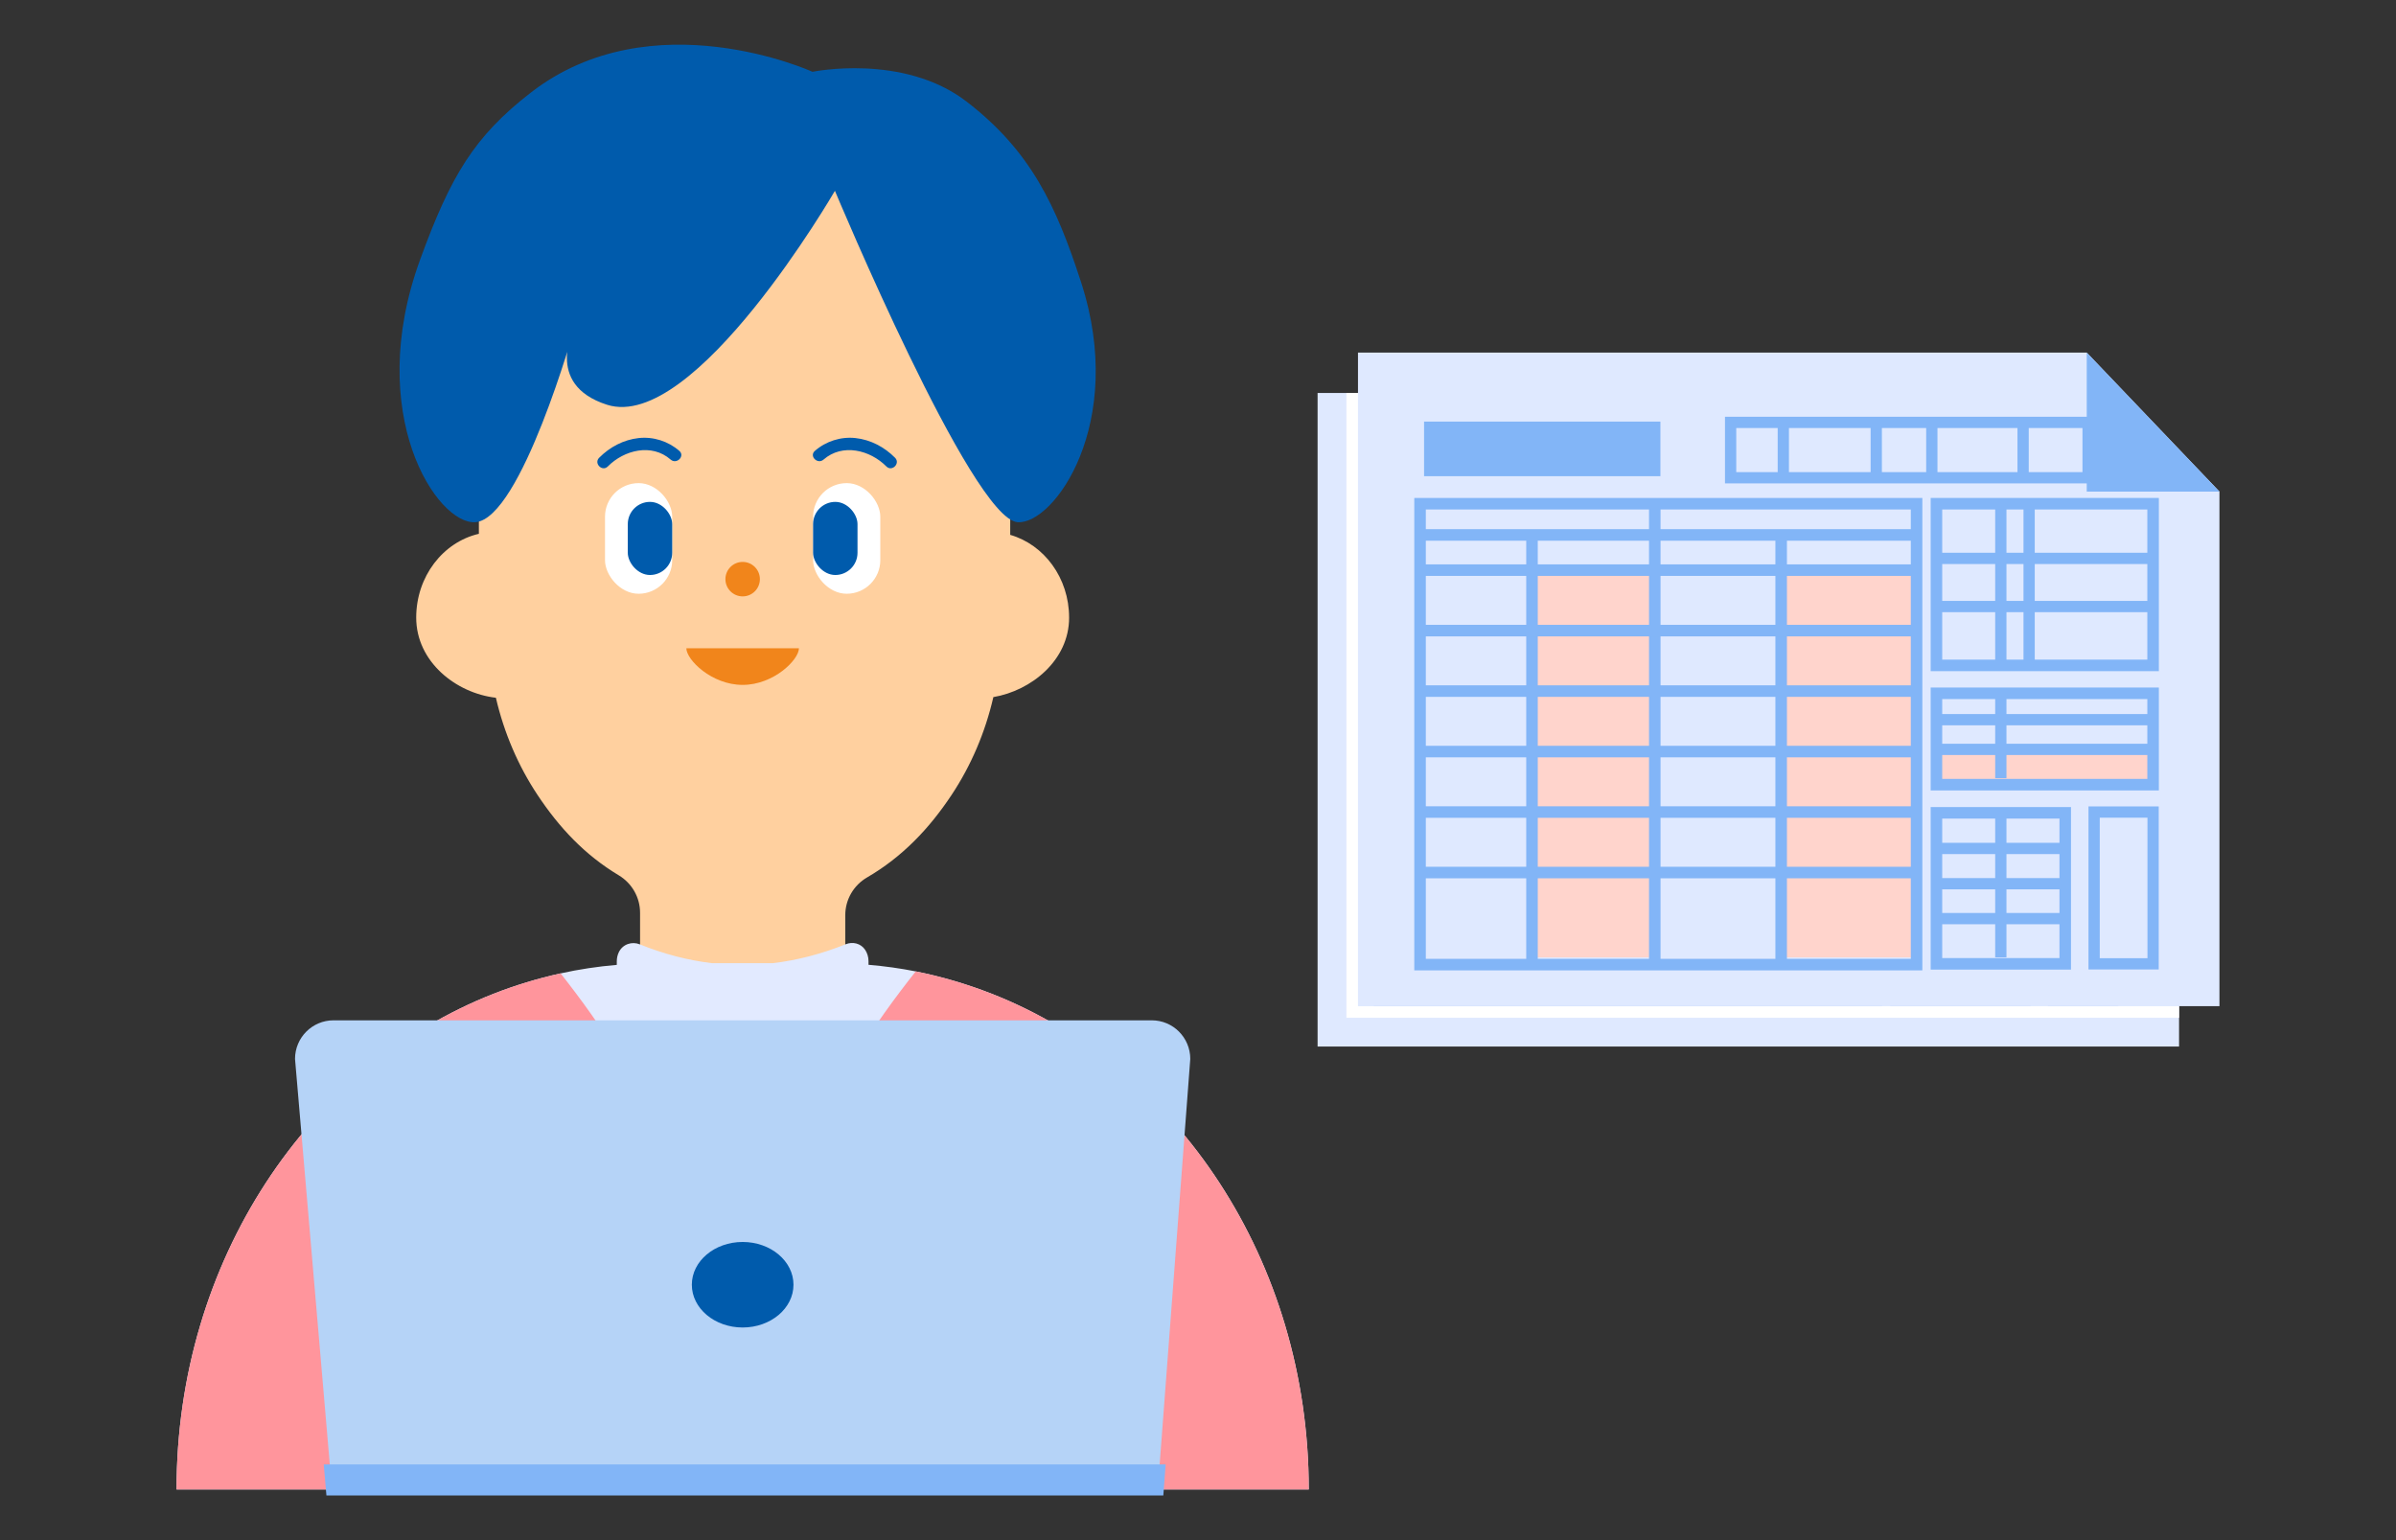
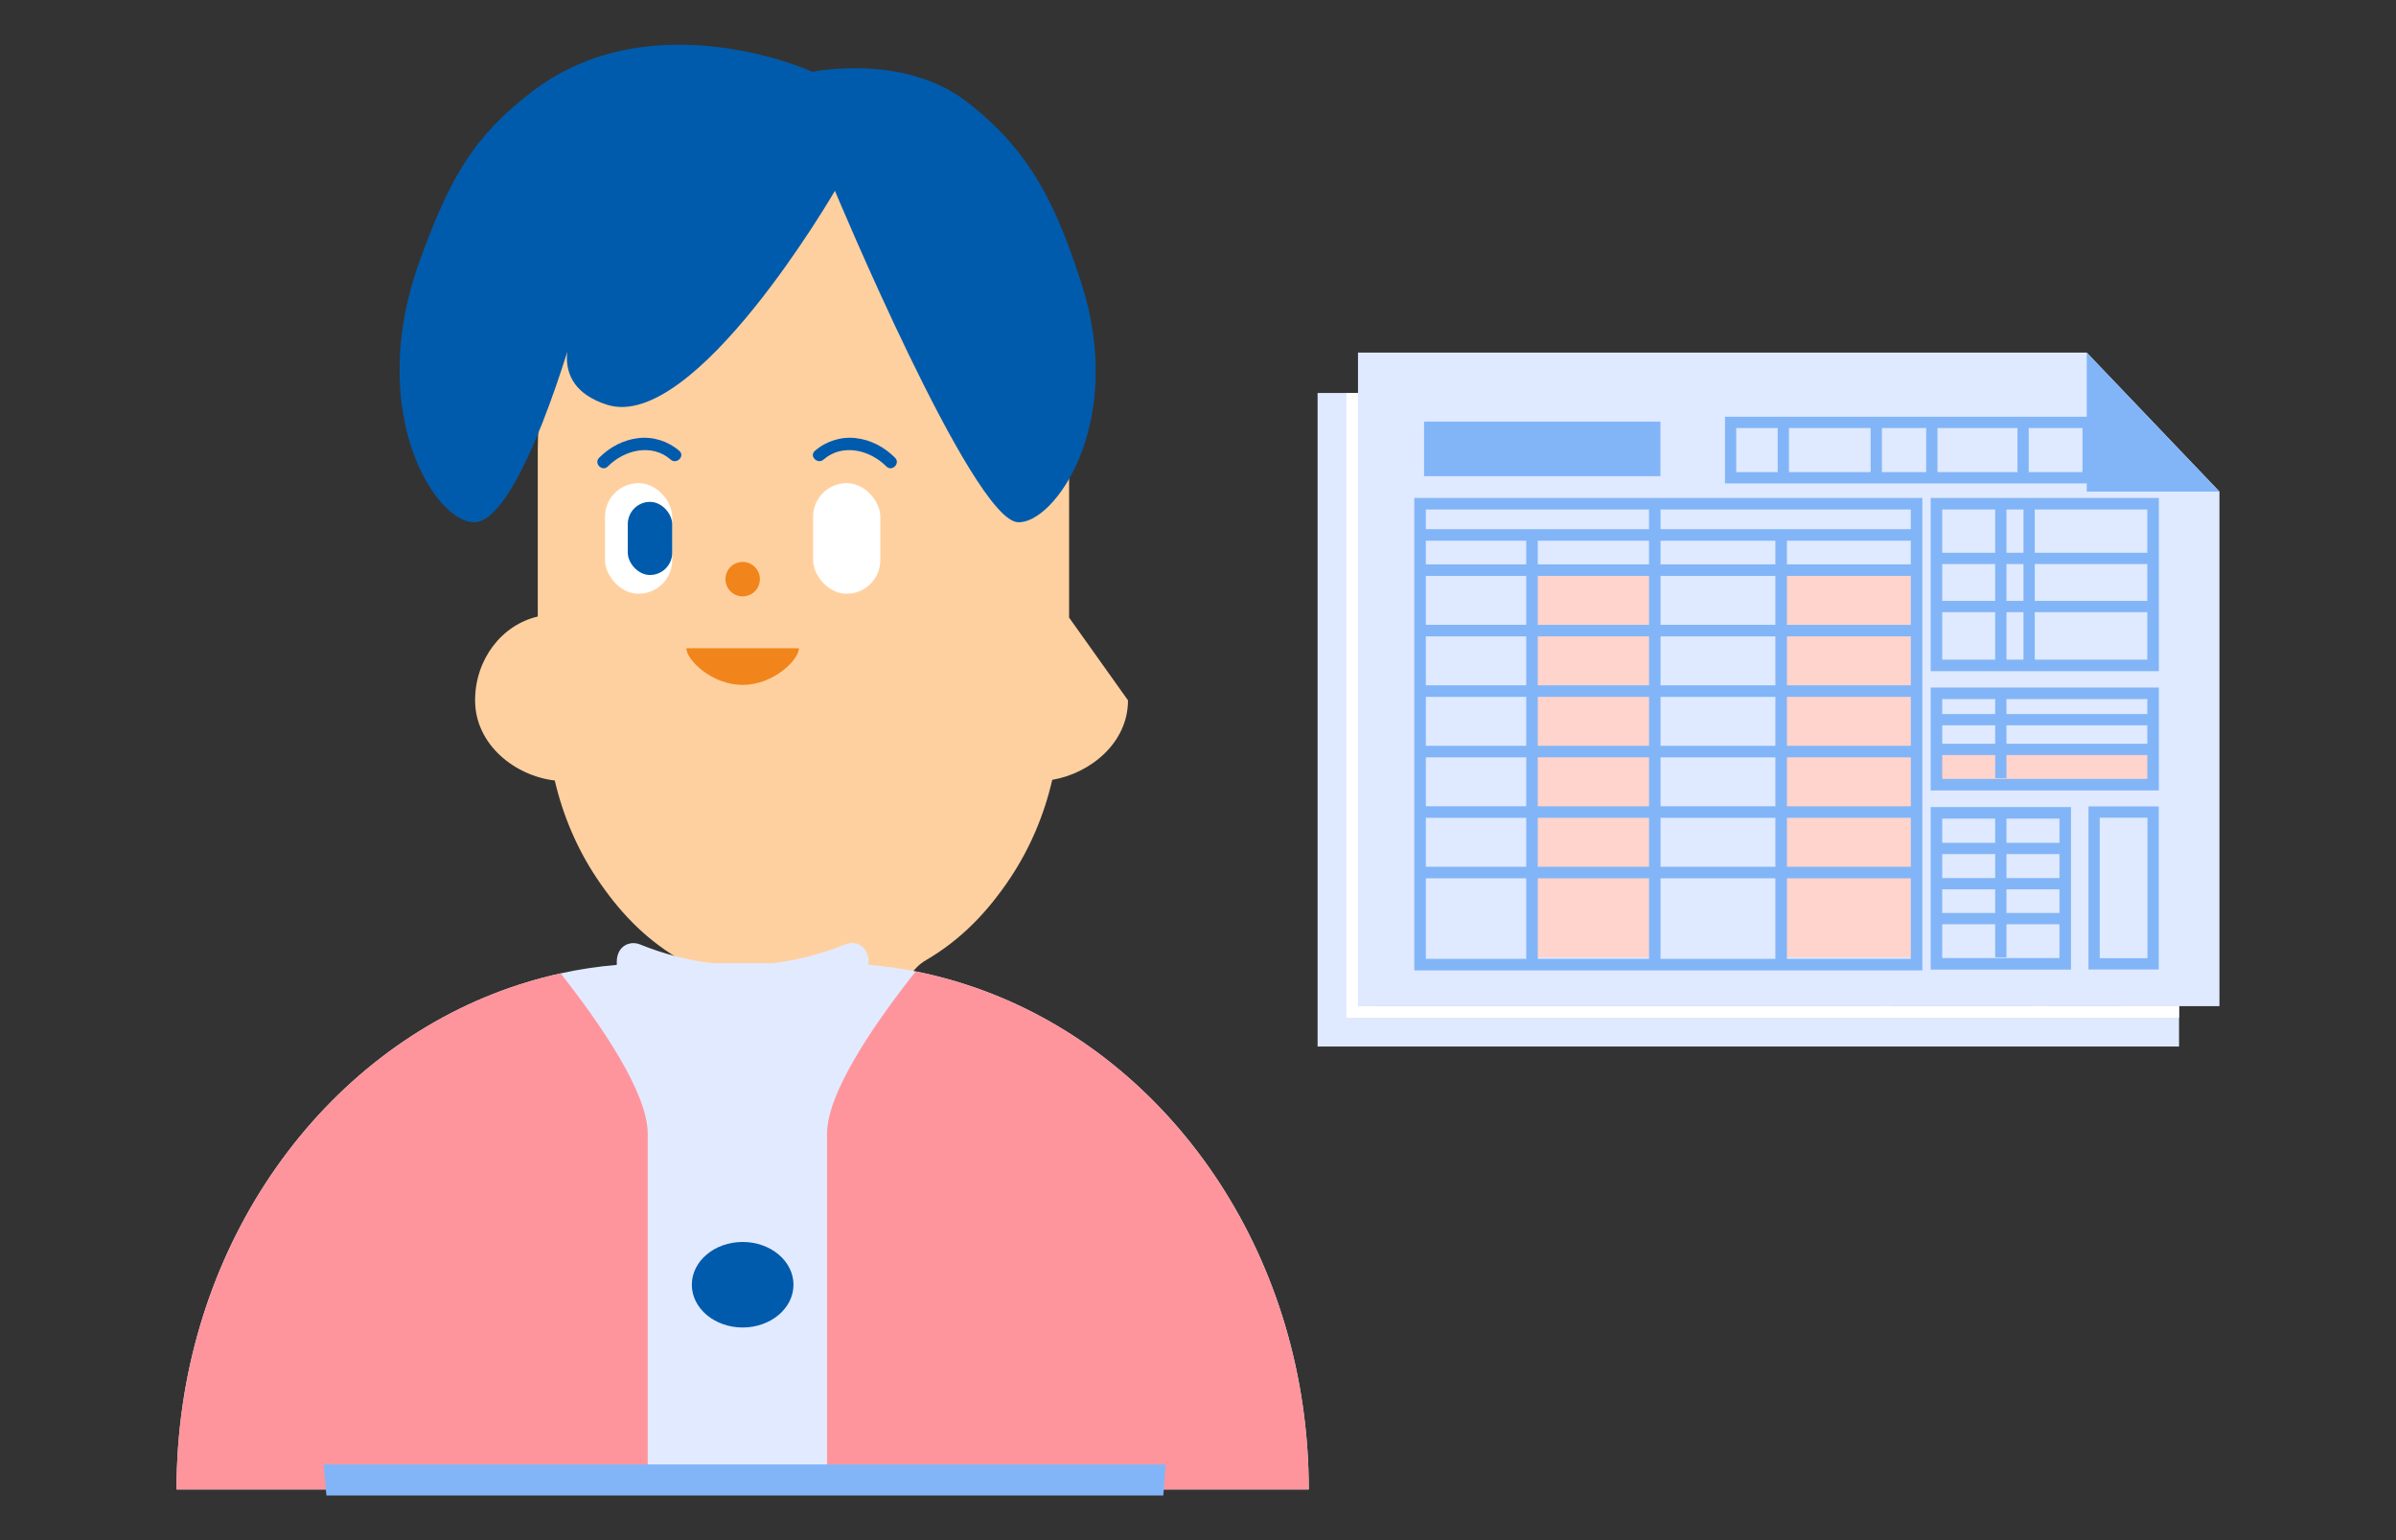
<svg xmlns="http://www.w3.org/2000/svg" id="_レイヤー_1" width="280" height="180" viewBox="0 0 280 180">
  <rect x="0" y="0" width="280" height="180" fill="#333333" stroke="none" />
  <defs>
    <style>.cls-1{fill:#e2eaff;}.cls-2{fill:#ffd4cc;}.cls-3{fill:#b5d3f7;}.cls-4{fill:#ffd09f;}.cls-5{fill:#fff;}.cls-6{fill:#f1851b;}.cls-7{fill:#005bac;}.cls-8{fill:#dfe9ff;}.cls-9{fill:#82b5f7;}.cls-10{fill:#ff959c;}</style>
  </defs>
-   <path class="cls-4" d="M124.937,72.18c0-4.64-2.922-8.532-6.882-9.67v-11.098s0-8.511,0-8.511c0-1.879-.15-3.719-.424-5.514-.791-5.171-2.675-9.939-5.387-14.026-5.634-8.49-14.834-14.026-25.236-14.026s-19.602,5.536-25.236,14.026c-2.712,4.086-4.596,8.855-5.387,14.026-.275,1.795-.424,3.635-.424,5.514v19.487c-4.184.965-7.323,4.981-7.323,9.792,0,5.17,4.661,8.834,9.312,9.368.962,4.141,2.623,7.981,4.86,11.351,2.527,3.808,5.518,7.014,9.493,9.398,1.557.934,2.495,2.596,2.495,4.376v18.939c0,2.859,2.382,5.177,5.321,5.177h13.339c2.938,0,5.321-2.318,5.321-5.177v-18.656c0-1.801.958-3.483,2.546-4.407,4.138-2.409,7.268-5.711,9.882-9.65,2.25-3.391,3.919-7.257,4.878-11.427,4.427-.754,8.853-4.295,8.853-9.293Z" />
+   <path class="cls-4" d="M124.937,72.18v-11.098s0-8.511,0-8.511c0-1.879-.15-3.719-.424-5.514-.791-5.171-2.675-9.939-5.387-14.026-5.634-8.49-14.834-14.026-25.236-14.026s-19.602,5.536-25.236,14.026c-2.712,4.086-4.596,8.855-5.387,14.026-.275,1.795-.424,3.635-.424,5.514v19.487c-4.184.965-7.323,4.981-7.323,9.792,0,5.17,4.661,8.834,9.312,9.368.962,4.141,2.623,7.981,4.86,11.351,2.527,3.808,5.518,7.014,9.493,9.398,1.557.934,2.495,2.596,2.495,4.376v18.939c0,2.859,2.382,5.177,5.321,5.177h13.339c2.938,0,5.321-2.318,5.321-5.177v-18.656c0-1.801.958-3.483,2.546-4.407,4.138-2.409,7.268-5.711,9.882-9.65,2.25-3.391,3.919-7.257,4.878-11.427,4.427-.754,8.853-4.295,8.853-9.293Z" />
  <circle class="cls-6" cx="86.788" cy="67.687" r="2.014" />
  <path class="cls-6" d="M93.366,75.762c0,1.34-2.945,4.283-6.579,4.283-3.633,0-6.579-2.943-6.579-4.283h13.157Z" />
  <path class="cls-7" d="M79.39,52.699c-1.297-1.133-3.038-1.69-4.755-1.501-1.769.195-3.373,1.046-4.62,2.304-.651.656.363,1.671,1.014,1.014,1.91-1.926,5.131-2.739,7.347-.802.692.605,1.711-.405,1.014-1.014h0Z" />
  <rect class="cls-5" x="70.702" y="56.464" width="7.853" height="12.929" rx="3.926" ry="3.926" />
  <rect class="cls-7" x="73.364" y="58.656" width="5.19" height="8.545" rx="2.595" ry="2.595" />
  <path class="cls-7" d="M96.238,53.714c2.216-1.936,5.437-1.123,7.347.802.651.656,1.665-.358,1.014-1.014-1.247-1.257-2.851-2.109-4.62-2.304-1.717-.189-3.458.368-4.755,1.501-.696.608.321,1.619,1.014,1.014h0Z" />
  <rect class="cls-5" x="95.021" y="56.464" width="7.853" height="12.929" rx="3.926" ry="3.926" transform="translate(197.894 125.857) rotate(180)" />
-   <rect class="cls-7" x="95.021" y="58.656" width="5.19" height="8.545" rx="2.595" ry="2.595" transform="translate(195.231 125.857) rotate(-180)" />
  <path class="cls-7" d="M70.934,47.303c-7.469-2.387-3.766-9.105-3.766-9.105,0,0-6.257,22.425-11.608,22.832-4.459.339-13.058-12.588-6.473-30.663,3.573-9.808,6.33-14.428,12.966-19.561,14.162-10.956,32.893-2.415,32.893-2.415,0,0,10.637-2.196,18.011,3.483,7.493,5.771,10.469,12.134,13.386,21.131,5.343,16.478-3.198,28.347-7.434,28.025-5.35-.407-21.339-38.728-21.339-38.728,0,0-16.386,28.277-26.637,25.001Z" />
  <path class="cls-1" d="M115.896,116.144c-2.864-1.122-5.831-2.005-8.882-2.614-1.809-.361-3.652-.613-5.518-.772v-.415c0-.498-.145-.957-.391-1.33-.507-.768-1.461-.982-2.267-.658-2.852,1.147-5.694,1.878-8.528,2.214h-7.097c-2.824-.336-5.639-1.066-8.446-2.201-.918-.371-2.01-.023-2.46.941-.144.31-.226.661-.226,1.034v.424c-2.227.193-4.42.519-6.565.995-2.683.595-5.3,1.389-7.835,2.382-21.569,8.452-37.048,31.163-37.048,57.931h0s55.063,0,55.063,0h77.249c0-26.769-15.478-49.479-37.048-57.931Z" />
  <path class="cls-10" d="M152.944,174.075c0-26.768-15.478-49.479-37.048-57.931-2.864-1.122-5.831-2.005-8.882-2.614-4.756,6.012-10.363,14.123-10.363,18.964v41.582h56.293Z" />
  <path class="cls-10" d="M65.514,113.762c-2.683.595-5.3,1.389-7.835,2.382-21.569,8.452-37.048,31.163-37.048,57.931h0s55.063,0,55.063,0v-41.582c0-4.778-5.465-12.745-10.18-18.732Z" />
-   <path class="cls-3" d="M135.297,174.076H38.791l-4.314-50.315c0-2.493,2.014-4.513,4.498-4.513h95.625c2.484,0,4.498,2.021,4.498,4.513l-3.8,50.315Z" />
  <ellipse class="cls-7" cx="86.788" cy="150.15" rx="5.939" ry="4.998" />
  <polygon class="cls-9" points="135.297 174.076 38.791 174.076 38.6 171.853 135.465 171.853 135.297 174.076" />
  <path class="cls-9" d="M135.949,174.779H38.145l-.311-3.63h98.389l-.275,3.63ZM39.437,173.372h95.208l.062-.816H39.367l.07.816Z" />
  <polyline class="cls-8" points="254.648 62.176 254.648 122.314 153.976 122.314 153.976 45.93 239.139 45.93" />
  <rect class="cls-2" x="174.311" y="71.354" width="13.82" height="45.258" />
  <rect class="cls-2" x="203.68" y="71.354" width="15.151" height="45.258" />
  <rect class="cls-2" x="221.524" y="92.303" width="25.369" height="4.124" />
  <path class="cls-9" d="M219.927,118.13h-59.372v-55.212h59.372v55.212ZM161.904,116.782h56.676v-52.516h-56.676v52.516Z" />
  <rect class="cls-9" x="187.985" y="63.592" width="1.348" height="53.864" />
  <rect class="cls-9" x="161.23" y="66.565" width="58.024" height="1.348" />
  <rect class="cls-9" x="173.637" y="67.24" width="1.348" height="50.127" />
  <rect class="cls-9" x="202.755" y="67.24" width="1.348" height="50.127" />
  <rect class="cls-9" x="161.23" y="70.68" width="57.602" height="1.348" />
  <rect class="cls-9" x="161.23" y="77.748" width="57.602" height="1.348" />
  <rect class="cls-9" x="161.23" y="84.817" width="57.602" height="1.348" />
  <rect class="cls-9" x="161.23" y="91.885" width="57.602" height="1.348" />
  <rect class="cls-9" x="161.23" y="98.953" width="57.602" height="1.348" />
  <rect class="cls-9" x="161.23" y="106.022" width="57.602" height="1.348" />
  <path class="cls-9" d="M247.568,83.161h-26.667v-20.243h26.667v20.243ZM222.248,81.813h23.971v-17.547h-23.971v17.547Z" />
  <path class="cls-9" d="M247.568,97.101h-26.667v-12.026h26.667v12.026ZM222.248,95.753h23.971v-9.33h-23.971v9.33Z" />
  <path class="cls-9" d="M237.299,118.041h-16.399v-18.998h16.399v18.998ZM222.248,116.693h13.703v-16.302h-13.703v16.302Z" />
  <path class="cls-9" d="M247.552,118.025h-8.209v-19.056h8.209v19.056ZM240.659,116.709h5.576v-16.423h-5.576v16.423Z" />
  <path class="cls-9" d="M239.956,61.216h-43.093v-7.787h43.093v7.787ZM198.179,59.9h40.461v-5.154h-40.461v5.154Z" />
  <rect class="cls-9" x="162.355" y="54.65" width="26.304" height="5.065" />
  <path class="cls-9" d="M189.317,60.373h-27.62v-6.381h27.62v6.381ZM163.013,59.057h24.988v-3.749h-24.988v3.749Z" />
-   <rect class="cls-9" x="228.442" y="63.592" width="1.316" height="18.895" />
  <rect class="cls-9" x="231.747" y="63.592" width="1.316" height="18.895" />
  <rect class="cls-9" x="228.442" y="85.749" width="1.316" height="9.921" />
  <rect class="cls-9" x="228.442" y="99.717" width="1.316" height="16.895" />
  <rect class="cls-9" x="203.022" y="54.088" width="1.316" height="6.167" />
  <rect class="cls-9" x="213.883" y="54.088" width="1.316" height="6.167" />
  <rect class="cls-9" x="220.377" y="54.088" width="1.316" height="6.167" />
  <rect class="cls-9" x="231.044" y="54.088" width="1.316" height="6.167" />
  <rect class="cls-9" x="221.574" y="69.324" width="25.319" height="1.316" />
  <rect class="cls-9" x="221.574" y="74.951" width="25.319" height="1.316" />
  <rect class="cls-9" x="221.574" y="88.173" width="25.319" height="1.316" />
  <rect class="cls-9" x="221.574" y="91.645" width="25.319" height="1.316" />
  <rect class="cls-9" x="221.574" y="103.224" width="15.051" height="1.316" />
  <rect class="cls-9" x="221.574" y="107.345" width="15.051" height="1.316" />
  <rect class="cls-9" x="221.574" y="111.424" width="15.051" height="1.316" />
  <polygon class="cls-9" points="239.139 45.93 239.139 62.176 254.648 62.176 239.139 45.93" />
  <polyline class="cls-8" points="259.368 57.455 259.368 117.594 158.696 117.594 158.696 41.21 243.86 41.21" />
  <rect class="cls-2" x="179.032" y="66.633" width="13.82" height="45.258" />
  <rect class="cls-2" x="208.401" y="66.633" width="15.151" height="45.258" />
  <rect class="cls-2" x="226.245" y="87.582" width="25.369" height="4.124" />
  <path class="cls-9" d="M224.648,113.41h-59.372v-55.212h59.372v55.212ZM166.624,112.061h56.676v-52.516h-56.676v52.516Z" />
  <rect class="cls-9" x="192.706" y="58.871" width="1.348" height="53.864" />
  <rect class="cls-9" x="165.95" y="61.845" width="58.024" height="1.348" />
  <rect class="cls-9" x="178.358" y="62.519" width="1.348" height="50.127" />
  <rect class="cls-9" x="207.475" y="62.519" width="1.348" height="50.127" />
  <rect class="cls-9" x="165.95" y="65.959" width="57.602" height="1.348" />
  <rect class="cls-9" x="165.95" y="73.027" width="57.602" height="1.348" />
  <rect class="cls-9" x="165.95" y="80.096" width="57.602" height="1.348" />
  <rect class="cls-9" x="165.95" y="87.164" width="57.602" height="1.348" />
  <rect class="cls-9" x="165.95" y="94.232" width="57.602" height="1.348" />
  <rect class="cls-9" x="165.95" y="101.301" width="57.602" height="1.348" />
  <path class="cls-9" d="M252.288,78.44h-26.667v-20.243h26.667v20.243ZM226.969,77.092h23.971v-17.547h-23.971v17.547Z" />
  <path class="cls-9" d="M252.288,92.38h-26.667v-12.026h26.667v12.026ZM226.969,91.032h23.971v-9.33h-23.971v9.33Z" />
  <path class="cls-9" d="M242.02,113.32h-16.399v-18.998h16.399v18.998ZM226.969,111.972h13.703v-16.302h-13.703v16.302Z" />
  <path class="cls-9" d="M252.272,113.304h-8.209v-19.056h8.209v19.056ZM245.38,111.988h5.576v-16.423h-5.576v16.423Z" />
  <path class="cls-9" d="M244.677,56.495h-43.093v-7.787h43.093v7.787ZM202.9,55.179h40.461v-5.154h-40.461v5.154Z" />
  <rect class="cls-9" x="167.076" y="49.929" width="26.304" height="5.065" />
  <path class="cls-9" d="M194.038,55.653h-27.62v-6.381h27.62v6.381ZM167.734,54.336h24.988v-3.749h-24.988v3.749Z" />
  <rect class="cls-9" x="233.162" y="58.871" width="1.316" height="18.895" />
  <rect class="cls-9" x="236.468" y="58.871" width="1.316" height="18.895" />
  <rect class="cls-9" x="233.162" y="81.028" width="1.316" height="9.921" />
  <rect class="cls-9" x="233.162" y="94.996" width="1.316" height="16.895" />
  <rect class="cls-9" x="207.743" y="49.367" width="1.316" height="6.167" />
  <rect class="cls-9" x="218.604" y="49.367" width="1.316" height="6.167" />
  <rect class="cls-9" x="225.098" y="49.367" width="1.316" height="6.167" />
  <rect class="cls-9" x="235.765" y="49.367" width="1.316" height="6.167" />
  <rect class="cls-9" x="226.295" y="64.603" width="25.319" height="1.316" />
  <rect class="cls-9" x="226.295" y="70.23" width="25.319" height="1.316" />
  <rect class="cls-9" x="226.295" y="83.452" width="25.319" height="1.316" />
  <rect class="cls-9" x="226.295" y="86.924" width="25.319" height="1.316" />
  <rect class="cls-9" x="226.295" y="98.503" width="15.051" height="1.316" />
  <rect class="cls-9" x="226.295" y="102.624" width="15.051" height="1.316" />
  <rect class="cls-9" x="226.295" y="106.703" width="15.051" height="1.316" />
  <polygon class="cls-9" points="243.86 41.21 243.86 57.455 259.368 57.455 243.86 41.21" />
  <polygon class="cls-5" points="254.648 118.951 157.344 118.951 157.344 45.93 158.692 45.93 158.692 117.603 254.648 117.603 254.648 118.951" />
</svg>